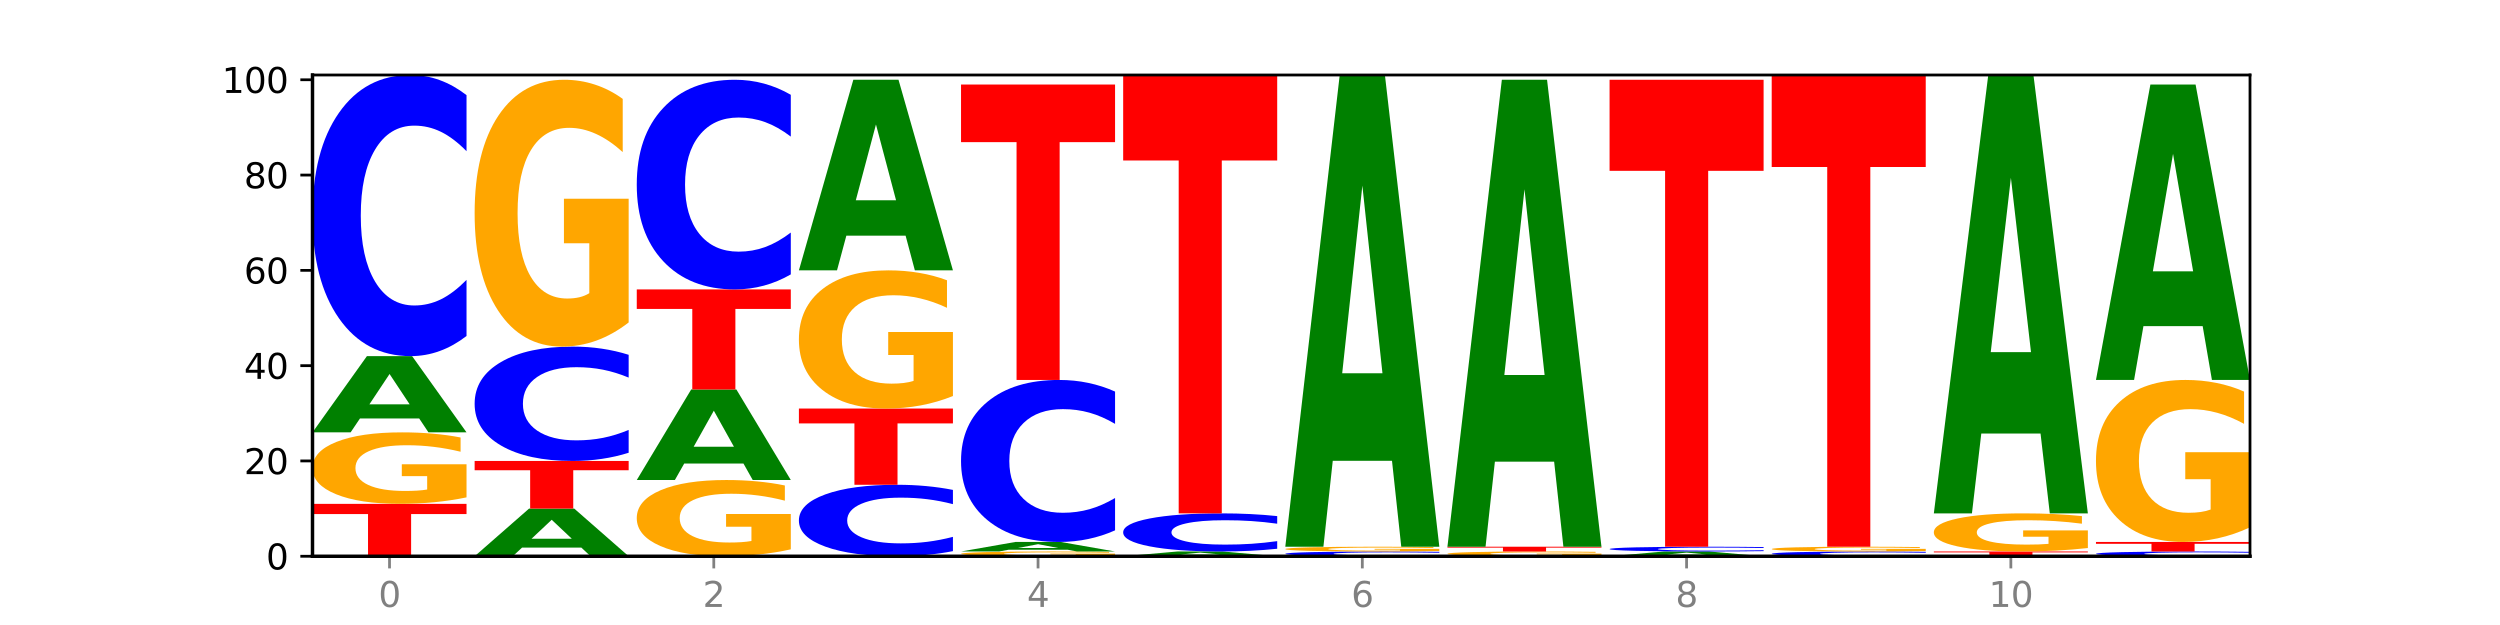
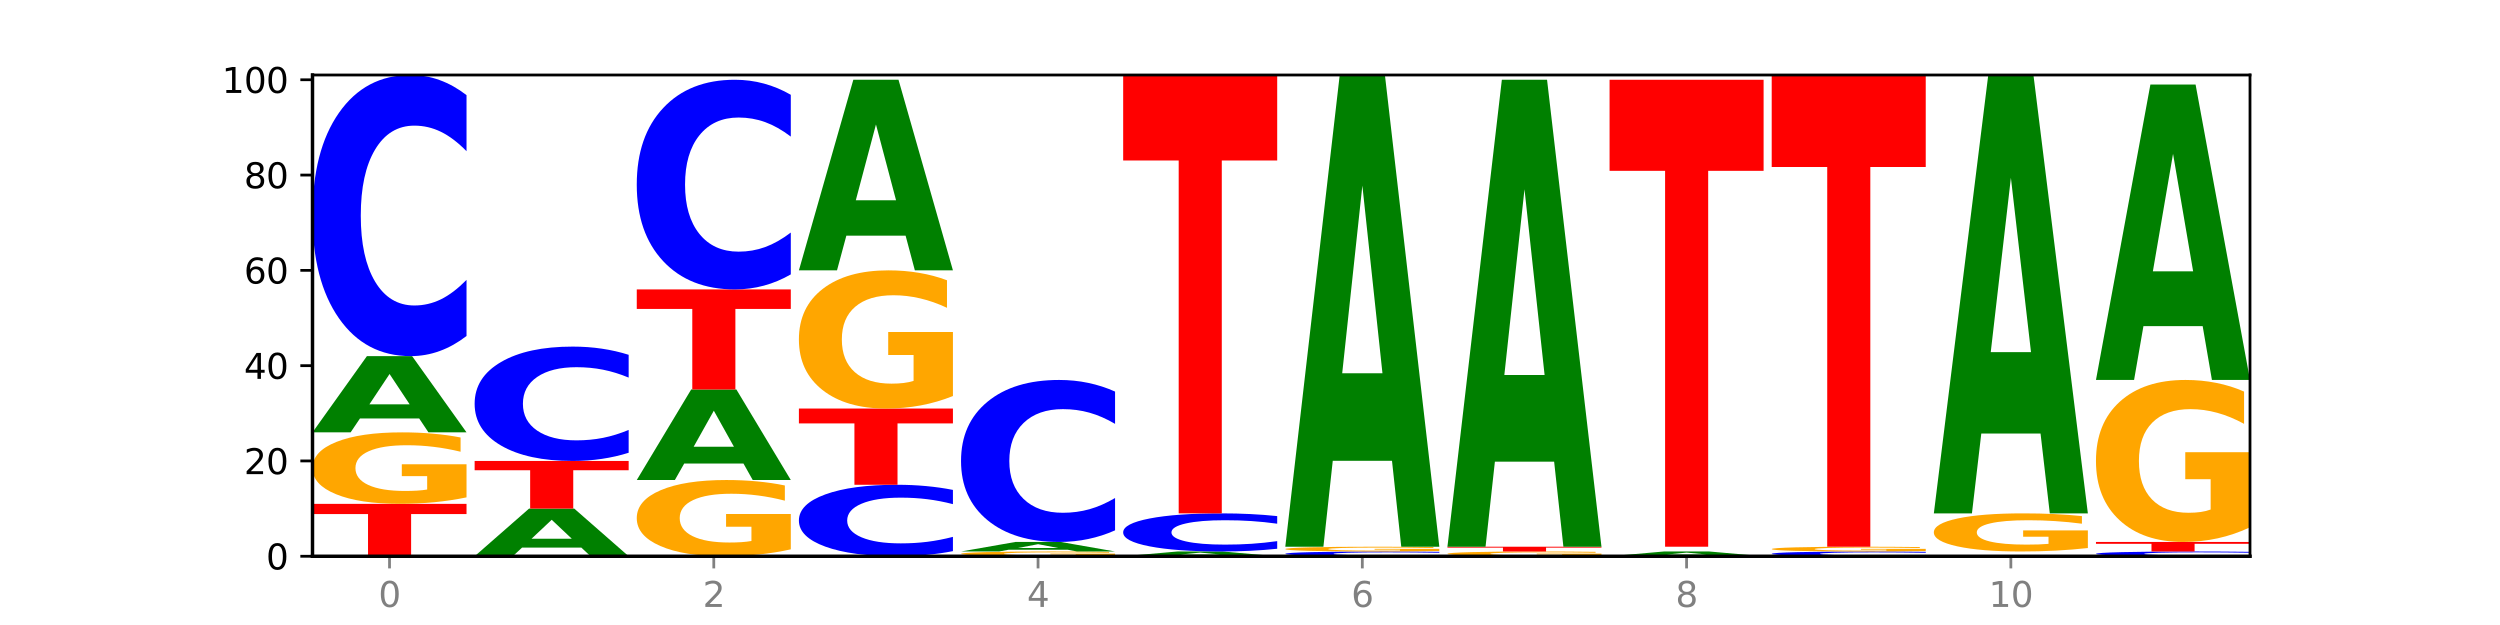
<svg xmlns="http://www.w3.org/2000/svg" xmlns:xlink="http://www.w3.org/1999/xlink" width="720pt" height="180pt" viewBox="0 0 720 180" version="1.1">
  <defs>
    <style type="text/css">*{stroke-linejoin: round; stroke-linecap: butt}</style>
  </defs>
  <g id="figure_1">
    <g id="patch_1">
      <path d="M 0 180  L 720 180  L 720 0  L 0 0  z " style="fill: #ffffff" />
    </g>
    <g id="axes_1">
      <g id="patch_2">
        <path d="M 90 160.2  L 648 160.2  L 648 21.6  L 90 21.6  z " style="fill: #ffffff" />
      </g>
      <g id="line2d_1">
        <path d="M 90 160.2  L 648 160.2  " clip-path="url(#p70294e87fa)" style="fill: none; stroke: #000000; stroke-width: 0.5; stroke-linecap: square" />
      </g>
      <g id="patch_3">
        <path d="M 90 145.105  L 134.36 145.105  L 134.36 148.049  L 118.401 148.049  L 118.401 160.2  L 105.99 160.2  L 105.99 148.049  L 90 148.049  L 90 145.105  z " clip-path="url(#p70294e87fa)" style="fill: #ff0000" />
      </g>
      <g id="patch_4">
        <path d="M 134.36 143.243  Q 129.886 144.174 125.074 144.641  Q 120.263 145.105 115.133 145.105  Q 103.541 145.105 96.77 142.333  Q 90 139.56 90 134.819  Q 90 130.023 96.89 127.272  Q 103.789 124.521 115.789 124.521  Q 120.412 124.521 124.647 124.895  Q 128.892 125.265 132.65 125.996  L 132.65 130.099  Q 128.773 129.16 124.935 128.696  Q 121.098 128.229 117.24 128.229  Q 110.102 128.229 106.235 129.938  Q 102.367 131.643 102.367 134.819  Q 102.367 137.966 106.096 139.684  Q 109.824 141.397 116.684 141.397  Q 118.553 141.397 120.153 141.299  Q 121.754 141.197 123.026 140.985  L 123.026 137.132  L 115.719 137.132  L 115.719 133.701  L 134.36 133.701  L 134.36 143.243  z " clip-path="url(#p70294e87fa)" style="fill: #ffa600" />
      </g>
      <g id="patch_5">
        <path d="M 120.728 120.521  L 103.668 120.521  L 100.974 124.521  L 90 124.521  L 105.672 102.564  L 118.687 102.564  L 134.36 124.521  L 123.395 124.521  L 120.728 120.521  z M 106.389 116.446  L 117.98 116.446  L 112.194 107.712  L 106.389 116.446  z " clip-path="url(#p70294e87fa)" style="fill: #008000" />
      </g>
      <g id="patch_6">
        <path d="M 134.36 96.761  Q 130.649 99.638 126.637 101.093  Q 122.624 102.564 118.254 102.564  Q 105.222 102.564 97.611 91.66  Q 90 80.755 90 62.107  Q 90 43.392 97.611 32.505  Q 105.222 21.6 118.254 21.6  Q 122.624 21.6 126.637 23.072  Q 130.649 24.527 134.36 27.403  L 134.36 43.543  Q 130.616 39.73 126.983 37.957  Q 123.351 36.184 119.339 36.184  Q 112.141 36.184 108.017 43.091  Q 103.904 49.982 103.904 62.107  Q 103.904 74.183 108.017 81.09  Q 112.141 87.98 119.339 87.98  Q 123.351 87.98 126.983 86.208  Q 130.616 84.418 134.36 80.605  L 134.36 96.761  z " clip-path="url(#p70294e87fa)" style="fill: #0000ff" />
      </g>
      <g id="patch_7">
        <path d="M 167.423 157.7  L 150.363 157.7  L 147.669 160.2  L 136.695 160.2  L 152.367 146.477  L 165.382 146.477  L 181.054 160.2  L 170.089 160.2  L 167.423 157.7  z M 153.083 155.153  L 164.675 155.153  L 158.888 149.695  L 153.083 155.153  z " clip-path="url(#p70294e87fa)" style="fill: #008000" />
      </g>
      <g id="patch_8">
        <path d="M 136.695 132.754  L 181.054 132.754  L 181.054 135.431  L 165.095 135.431  L 165.095 146.477  L 152.685 146.477  L 152.685 135.431  L 136.695 135.431  L 136.695 132.754  z " clip-path="url(#p70294e87fa)" style="fill: #ff0000" />
      </g>
      <g id="patch_9">
        <path d="M 181.054 130.394  Q 177.344 131.564 173.331 132.156  Q 169.319 132.754 164.949 132.754  Q 151.917 132.754 144.306 128.319  Q 136.695 123.883 136.695 116.297  Q 136.695 108.684 144.306 104.256  Q 151.917 99.82 164.949 99.82  Q 169.319 99.82 173.331 100.418  Q 177.344 101.01 181.054 102.181  L 181.054 108.746  Q 177.31 107.195 173.678 106.473  Q 170.045 105.752 166.033 105.752  Q 158.835 105.752 154.711 108.562  Q 150.598 111.365 150.598 116.297  Q 150.598 121.209 154.711 124.019  Q 158.835 126.822 166.033 126.822  Q 170.045 126.822 173.678 126.101  Q 177.31 125.373 181.054 123.822  L 181.054 130.394  z " clip-path="url(#p70294e87fa)" style="fill: #0000ff" />
      </g>
      <g id="patch_10">
-         <path d="M 181.054 92.867  Q 176.581 96.343 171.769 98.09  Q 166.957 99.82 161.827 99.82  Q 150.235 99.82 143.465 89.47  Q 136.695 79.12 136.695 61.42  Q 136.695 43.514 143.584 33.243  Q 150.484 22.972 162.483 22.972  Q 167.106 22.972 171.341 24.369  Q 175.586 25.75 179.344 28.481  L 179.344 43.799  Q 175.467 40.291 171.63 38.561  Q 167.792 36.815 163.935 36.815  Q 156.797 36.815 152.929 43.196  Q 149.062 49.562 149.062 61.42  Q 149.062 73.167 152.79 79.58  Q 156.518 85.977 163.378 85.977  Q 165.247 85.977 166.848 85.612  Q 168.448 85.231 169.721 84.438  L 169.721 70.055  L 162.414 70.055  L 162.414 57.245  L 181.054 57.245  L 181.054 92.867  z " clip-path="url(#p70294e87fa)" style="fill: #ffa600" />
-       </g>
+         </g>
      <g id="patch_11">
        <path d="M 227.749 158.213  Q 223.275 159.207 218.463 159.706  Q 213.652 160.2 208.522 160.2  Q 196.93 160.2 190.159 157.243  Q 183.389 154.286 183.389 149.229  Q 183.389 144.113 190.279 141.178  Q 197.178 138.244 209.178 138.244  Q 213.801 138.244 218.036 138.643  Q 222.281 139.037 226.039 139.817  L 226.039 144.194  Q 222.162 143.192 218.324 142.697  Q 214.487 142.199 210.629 142.199  Q 203.491 142.199 199.624 144.022  Q 195.757 145.841 195.757 149.229  Q 195.757 152.585 199.485 154.417  Q 203.213 156.245 210.073 156.245  Q 211.942 156.245 213.542 156.141  Q 215.143 156.032 216.415 155.805  L 216.415 151.696  L 209.108 151.696  L 209.108 148.036  L 227.749 148.036  L 227.749 158.213  z " clip-path="url(#p70294e87fa)" style="fill: #ffa600" />
      </g>
      <g id="patch_12">
        <path d="M 214.117 133.494  L 197.057 133.494  L 194.363 138.244  L 183.389 138.244  L 199.062 112.17  L 212.077 112.17  L 227.749 138.244  L 216.784 138.244  L 214.117 133.494  z M 199.778 128.655  L 211.369 128.655  L 205.583 118.283  L 199.778 128.655  z " clip-path="url(#p70294e87fa)" style="fill: #008000" />
      </g>
      <g id="patch_13">
        <path d="M 183.389 83.352  L 227.749 83.352  L 227.749 88.973  L 211.79 88.973  L 211.79 112.17  L 199.379 112.17  L 199.379 88.973  L 183.389 88.973  L 183.389 83.352  z " clip-path="url(#p70294e87fa)" style="fill: #ff0000" />
      </g>
      <g id="patch_14">
        <path d="M 227.749 79.024  Q 224.038 81.17 220.026 82.255  Q 216.014 83.352 211.644 83.352  Q 198.612 83.352 191 75.22  Q 183.389 67.088 183.389 53.181  Q 183.389 39.224 191 31.104  Q 198.612 22.972 211.644 22.972  Q 216.014 22.972 220.026 24.07  Q 224.038 25.155 227.749 27.3  L 227.749 39.336  Q 224.005 36.493 220.372 35.171  Q 216.74 33.848 212.728 33.848  Q 205.53 33.848 201.406 39  Q 197.293 44.138 197.293 53.181  Q 197.293 62.186 201.406 67.338  Q 205.53 72.476 212.728 72.476  Q 216.74 72.476 220.372 71.154  Q 224.005 69.82 227.749 66.976  L 227.749 79.024  z " clip-path="url(#p70294e87fa)" style="fill: #0000ff" />
      </g>
      <g id="patch_15">
        <path d="M 274.444 158.725  Q 270.733 159.456 266.721 159.826  Q 262.708 160.2 258.338 160.2  Q 245.306 160.2 237.695 157.428  Q 230.084 154.655 230.084 149.914  Q 230.084 145.156 237.695 142.388  Q 245.306 139.616 258.338 139.616  Q 262.708 139.616 266.721 139.99  Q 270.733 140.36 274.444 141.091  L 274.444 145.195  Q 270.699 144.225 267.067 143.774  Q 263.435 143.324 259.422 143.324  Q 252.224 143.324 248.1 145.08  Q 243.987 146.832 243.987 149.914  Q 243.987 152.984 248.1 154.74  Q 252.224 156.492 259.422 156.492  Q 263.435 156.492 267.067 156.041  Q 270.699 155.587 274.444 154.617  L 274.444 158.725  z " clip-path="url(#p70294e87fa)" style="fill: #0000ff" />
      </g>
      <g id="patch_16">
        <path d="M 230.084 117.659  L 274.444 117.659  L 274.444 121.942  L 258.484 121.942  L 258.484 139.616  L 246.074 139.616  L 246.074 121.942  L 230.084 121.942  L 230.084 117.659  z " clip-path="url(#p70294e87fa)" style="fill: #ff0000" />
      </g>
      <g id="patch_17">
        <path d="M 274.444 114.059  Q 269.97 115.859 265.158 116.763  Q 260.346 117.659 255.216 117.659  Q 243.624 117.659 236.854 112.3  Q 230.084 106.94 230.084 97.774  Q 230.084 88.501 236.973 83.182  Q 243.873 77.863 255.872 77.863  Q 260.495 77.863 264.73 78.587  Q 268.976 79.302 272.734 80.716  L 272.734 88.649  Q 268.856 86.832 265.019 85.936  Q 261.181 85.032 257.324 85.032  Q 250.186 85.032 246.318 88.336  Q 242.451 91.633 242.451 97.774  Q 242.451 103.857 246.179 107.178  Q 249.907 110.491 256.767 110.491  Q 258.636 110.491 260.237 110.302  Q 261.837 110.105 263.11 109.694  L 263.11 102.246  L 255.803 102.246  L 255.803 95.612  L 274.444 95.612  L 274.444 114.059  z " clip-path="url(#p70294e87fa)" style="fill: #ffa600" />
      </g>
      <g id="patch_18">
        <path d="M 260.812 67.864  L 243.752 67.864  L 241.058 77.863  L 230.084 77.863  L 245.756 22.972  L 258.771 22.972  L 274.444 77.863  L 263.478 77.863  L 260.812 67.864  z M 246.473 57.676  L 258.064 57.676  L 252.277 35.842  L 246.473 57.676  z " clip-path="url(#p70294e87fa)" style="fill: #008000" />
      </g>
      <g id="patch_19">
        <path d="M 321.138 160.076  Q 316.664 160.138 311.853 160.169  Q 307.041 160.2 301.911 160.2  Q 290.319 160.2 283.549 160.015  Q 276.778 159.83 276.778 159.514  Q 276.778 159.195 283.668 159.011  Q 290.567 158.828 302.567 158.828  Q 307.19 158.828 311.425 158.853  Q 315.67 158.877 319.428 158.926  L 319.428 159.2  Q 315.551 159.137 311.713 159.106  Q 307.876 159.075 304.018 159.075  Q 296.88 159.075 293.013 159.189  Q 289.146 159.303 289.146 159.514  Q 289.146 159.724 292.874 159.839  Q 296.602 159.953 303.462 159.953  Q 305.331 159.953 306.931 159.946  Q 308.532 159.939 309.805 159.925  L 309.805 159.668  L 302.497 159.668  L 302.497 159.44  L 321.138 159.44  L 321.138 160.076  z " clip-path="url(#p70294e87fa)" style="fill: #ffa600" />
      </g>
      <g id="patch_20">
        <path d="M 307.506 158.328  L 290.446 158.328  L 287.753 158.828  L 276.778 158.828  L 292.451 156.083  L 305.466 156.083  L 321.138 158.828  L 310.173 158.828  L 307.506 158.328  z M 293.167 157.818  L 304.758 157.818  L 298.972 156.727  L 293.167 157.818  z " clip-path="url(#p70294e87fa)" style="fill: #008000" />
      </g>
      <g id="patch_21">
        <path d="M 321.138 152.739  Q 317.427 154.397 313.415 155.235  Q 309.403 156.083 305.033 156.083  Q 292.001 156.083 284.389 149.799  Q 276.778 143.515 276.778 132.769  Q 276.778 121.984 284.389 115.71  Q 292.001 109.426 305.033 109.426  Q 309.403 109.426 313.415 110.274  Q 317.427 111.112 321.138 112.77  L 321.138 122.071  Q 317.394 119.873 313.762 118.852  Q 310.129 117.83 306.117 117.83  Q 298.919 117.83 294.795 121.811  Q 290.682 125.781 290.682 132.769  Q 290.682 139.728 294.795 143.708  Q 298.919 147.679 306.117 147.679  Q 310.129 147.679 313.762 146.657  Q 317.394 145.626 321.138 143.429  L 321.138 152.739  z " clip-path="url(#p70294e87fa)" style="fill: #0000ff" />
      </g>
      <g id="patch_22">
-         <path d="M 276.778 24.345  L 321.138 24.345  L 321.138 40.938  L 305.179 40.938  L 305.179 109.426  L 292.768 109.426  L 292.768 40.938  L 276.778 40.938  L 276.778 24.345  z " clip-path="url(#p70294e87fa)" style="fill: #ff0000" />
-       </g>
+         </g>
      <g id="patch_23">
        <path d="M 354.201 159.95  L 337.141 159.95  L 334.447 160.2  L 323.473 160.2  L 339.145 158.828  L 352.16 158.828  L 367.833 160.2  L 356.867 160.2  L 354.201 159.95  z M 339.862 159.695  L 351.453 159.695  L 345.666 159.149  L 339.862 159.695  z " clip-path="url(#p70294e87fa)" style="fill: #008000" />
      </g>
      <g id="patch_24">
        <path d="M 367.833 158.041  Q 364.122 158.431 360.11 158.628  Q 356.097 158.828 351.727 158.828  Q 338.695 158.828 331.084 157.349  Q 323.473 155.871 323.473 153.342  Q 323.473 150.804 331.084 149.328  Q 338.695 147.85 351.727 147.85  Q 356.097 147.85 360.11 148.049  Q 364.122 148.246 367.833 148.636  L 367.833 150.825  Q 364.088 150.308 360.456 150.067  Q 356.824 149.827 352.811 149.827  Q 345.614 149.827 341.489 150.764  Q 337.376 151.698 337.376 153.342  Q 337.376 154.979 341.489 155.916  Q 345.614 156.85 352.811 156.85  Q 356.824 156.85 360.456 156.61  Q 364.088 156.367 367.833 155.85  L 367.833 158.041  z " clip-path="url(#p70294e87fa)" style="fill: #0000ff" />
      </g>
      <g id="patch_25">
        <path d="M 323.473 21.6  L 367.833 21.6  L 367.833 46.222  L 351.873 46.222  L 351.873 147.85  L 339.463 147.85  L 339.463 46.222  L 323.473 46.222  L 323.473 21.6  z " clip-path="url(#p70294e87fa)" style="fill: #ff0000" />
      </g>
      <g id="patch_26">
        <path d="M 414.527 160.102  Q 410.817 160.15 406.804 160.175  Q 402.792 160.2 398.422 160.2  Q 385.39 160.2 377.779 160.015  Q 370.167 159.83 370.167 159.514  Q 370.167 159.197 377.779 159.013  Q 385.39 158.828 398.422 158.828  Q 402.792 158.828 406.804 158.853  Q 410.817 158.877 414.527 158.926  L 414.527 159.2  Q 410.783 159.135 407.151 159.105  Q 403.518 159.075 399.506 159.075  Q 392.308 159.075 388.184 159.192  Q 384.071 159.309 384.071 159.514  Q 384.071 159.719 388.184 159.836  Q 392.308 159.953 399.506 159.953  Q 403.518 159.953 407.151 159.923  Q 410.783 159.892 414.527 159.828  L 414.527 160.102  z " clip-path="url(#p70294e87fa)" style="fill: #0000ff" />
      </g>
      <g id="patch_27">
        <path d="M 414.527 158.704  Q 410.053 158.766 405.242 158.797  Q 400.43 158.828 395.3 158.828  Q 383.708 158.828 376.938 158.643  Q 370.167 158.458 370.167 158.142  Q 370.167 157.822 377.057 157.639  Q 383.956 157.455 395.956 157.455  Q 400.579 157.455 404.814 157.48  Q 409.059 157.505 412.817 157.554  L 412.817 157.827  Q 408.94 157.765 405.102 157.734  Q 401.265 157.703 397.408 157.703  Q 390.269 157.703 386.402 157.817  Q 382.535 157.93 382.535 158.142  Q 382.535 158.352 386.263 158.466  Q 389.991 158.581 396.851 158.581  Q 398.72 158.581 400.321 158.574  Q 401.921 158.567 403.194 158.553  L 403.194 158.296  L 395.887 158.296  L 395.887 158.067  L 414.527 158.067  L 414.527 158.704  z " clip-path="url(#p70294e87fa)" style="fill: #ffa600" />
      </g>
      <g id="patch_28">
        <path d="M 400.895 132.707  L 383.835 132.707  L 381.142 157.455  L 370.167 157.455  L 385.84 21.6  L 398.855 21.6  L 414.527 157.455  L 403.562 157.455  L 400.895 132.707  z M 386.556 107.492  L 398.147 107.492  L 392.361 53.453  L 386.556 107.492  z " clip-path="url(#p70294e87fa)" style="fill: #008000" />
      </g>
      <g id="patch_29">
        <path d="M 461.222 160.076  Q 456.748 160.138 451.936 160.169  Q 447.124 160.2 441.995 160.2  Q 430.403 160.2 423.632 160.015  Q 416.862 159.83 416.862 159.514  Q 416.862 159.195 423.752 159.011  Q 430.651 158.828 442.651 158.828  Q 447.274 158.828 451.509 158.853  Q 455.754 158.877 459.512 158.926  L 459.512 159.2  Q 455.635 159.137 451.797 159.106  Q 447.96 159.075 444.102 159.075  Q 436.964 159.075 433.097 159.189  Q 429.229 159.303 429.229 159.514  Q 429.229 159.724 432.958 159.839  Q 436.686 159.953 443.545 159.953  Q 445.414 159.953 447.015 159.946  Q 448.616 159.939 449.888 159.925  L 449.888 159.668  L 442.581 159.668  L 442.581 159.44  L 461.222 159.44  L 461.222 160.076  z " clip-path="url(#p70294e87fa)" style="fill: #ffa600" />
      </g>
      <g id="patch_30">
        <path d="M 416.862 157.455  L 461.222 157.455  L 461.222 157.723  L 445.263 157.723  L 445.263 158.828  L 432.852 158.828  L 432.852 157.723  L 416.862 157.723  L 416.862 157.455  z " clip-path="url(#p70294e87fa)" style="fill: #ff0000" />
      </g>
      <g id="patch_31">
        <path d="M 447.59 132.957  L 430.53 132.957  L 427.836 157.455  L 416.862 157.455  L 432.534 22.972  L 445.549 22.972  L 461.222 157.455  L 450.257 157.455  L 447.59 132.957  z M 433.251 107.997  L 444.842 107.997  L 439.055 54.503  L 433.251 107.997  z " clip-path="url(#p70294e87fa)" style="fill: #008000" />
      </g>
      <g id="patch_32">
        <path d="M 494.285 159.95  L 477.225 159.95  L 474.531 160.2  L 463.556 160.2  L 479.229 158.828  L 492.244 158.828  L 507.916 160.2  L 496.951 160.2  L 494.285 159.95  z M 479.945 159.695  L 491.536 159.695  L 485.75 159.149  L 479.945 159.695  z " clip-path="url(#p70294e87fa)" style="fill: #008000" />
      </g>
      <g id="patch_33">
-         <path d="M 507.916 158.729  Q 504.206 158.778 500.193 158.803  Q 496.181 158.828 491.811 158.828  Q 478.779 158.828 471.168 158.643  Q 463.556 158.458 463.556 158.142  Q 463.556 157.825 471.168 157.64  Q 478.779 157.455 491.811 157.455  Q 496.181 157.455 500.193 157.48  Q 504.206 157.505 507.916 157.554  L 507.916 157.827  Q 504.172 157.763 500.54 157.733  Q 496.907 157.703 492.895 157.703  Q 485.697 157.703 481.573 157.82  Q 477.46 157.936 477.46 158.142  Q 477.46 158.347 481.573 158.464  Q 485.697 158.581 492.895 158.581  Q 496.907 158.581 500.54 158.55  Q 504.172 158.52 507.916 158.456  L 507.916 158.729  z " clip-path="url(#p70294e87fa)" style="fill: #0000ff" />
-       </g>
+         </g>
      <g id="patch_34">
        <path d="M 463.556 22.972  L 507.916 22.972  L 507.916 49.2  L 491.957 49.2  L 491.957 157.455  L 479.547 157.455  L 479.547 49.2  L 463.556 49.2  L 463.556 22.972  z " clip-path="url(#p70294e87fa)" style="fill: #ff0000" />
      </g>
      <g id="patch_35">
        <path d="M 554.611 160.102  Q 550.9 160.15 546.888 160.175  Q 542.875 160.2 538.505 160.2  Q 525.474 160.2 517.862 160.015  Q 510.251 159.83 510.251 159.514  Q 510.251 159.197 517.862 159.013  Q 525.474 158.828 538.505 158.828  Q 542.875 158.828 546.888 158.853  Q 550.9 158.877 554.611 158.926  L 554.611 159.2  Q 550.867 159.135 547.234 159.105  Q 543.602 159.075 539.59 159.075  Q 532.392 159.075 528.268 159.192  Q 524.155 159.309 524.155 159.514  Q 524.155 159.719 528.268 159.836  Q 532.392 159.953 539.59 159.953  Q 543.602 159.953 547.234 159.923  Q 550.867 159.892 554.611 159.828  L 554.611 160.102  z " clip-path="url(#p70294e87fa)" style="fill: #0000ff" />
      </g>
      <g id="patch_36">
        <path d="M 554.611 158.704  Q 550.137 158.766 545.325 158.797  Q 540.514 158.828 535.384 158.828  Q 523.792 158.828 517.021 158.643  Q 510.251 158.458 510.251 158.142  Q 510.251 157.822 517.141 157.639  Q 524.04 157.455 536.04 157.455  Q 540.663 157.455 544.898 157.48  Q 549.143 157.505 552.901 157.554  L 552.901 157.827  Q 549.024 157.765 545.186 157.734  Q 541.349 157.703 537.491 157.703  Q 530.353 157.703 526.486 157.817  Q 522.619 157.93 522.619 158.142  Q 522.619 158.352 526.347 158.466  Q 530.075 158.581 536.935 158.581  Q 538.804 158.581 540.404 158.574  Q 542.005 158.567 543.277 158.553  L 543.277 158.296  L 535.97 158.296  L 535.97 158.067  L 554.611 158.067  L 554.611 158.704  z " clip-path="url(#p70294e87fa)" style="fill: #ffa600" />
      </g>
      <g id="patch_37">
        <path d="M 510.251 21.6  L 554.611 21.6  L 554.611 48.096  L 538.652 48.096  L 538.652 157.455  L 526.241 157.455  L 526.241 48.096  L 510.251 48.096  L 510.251 21.6  z " clip-path="url(#p70294e87fa)" style="fill: #ff0000" />
      </g>
      <g id="patch_38">
-         <path d="M 556.946 158.828  L 601.305 158.828  L 601.305 159.095  L 585.346 159.095  L 585.346 160.2  L 572.936 160.2  L 572.936 159.095  L 556.946 159.095  L 556.946 158.828  z " clip-path="url(#p70294e87fa)" style="fill: #ff0000" />
-       </g>
+         </g>
      <g id="patch_39">
        <path d="M 601.305 157.834  Q 596.832 158.331 592.02 158.581  Q 587.208 158.828 582.078 158.828  Q 570.486 158.828 563.716 157.349  Q 556.946 155.871 556.946 153.342  Q 556.946 150.784 563.835 149.317  Q 570.735 147.85 582.734 147.85  Q 587.357 147.85 591.592 148.049  Q 595.838 148.246 599.595 148.636  L 599.595 150.825  Q 595.718 150.324 591.881 150.076  Q 588.043 149.827 584.186 149.827  Q 577.048 149.827 573.18 150.739  Q 569.313 151.648 569.313 153.342  Q 569.313 155.02 573.041 155.936  Q 576.769 156.85 583.629 156.85  Q 585.498 156.85 587.099 156.798  Q 588.699 156.744 589.972 156.63  L 589.972 154.576  L 582.665 154.576  L 582.665 152.746  L 601.305 152.746  L 601.305 157.834  z " clip-path="url(#p70294e87fa)" style="fill: #ffa600" />
      </g>
      <g id="patch_40">
        <path d="M 587.674 124.851  L 570.614 124.851  L 567.92 147.85  L 556.946 147.85  L 572.618 21.6  L 585.633 21.6  L 601.305 147.85  L 590.34 147.85  L 587.674 124.851  z M 573.335 101.419  L 584.926 101.419  L 579.139 51.201  L 573.335 101.419  z " clip-path="url(#p70294e87fa)" style="fill: #008000" />
      </g>
      <g id="patch_41">
        <path d="M 648 160.102  Q 644.289 160.15 640.277 160.175  Q 636.265 160.2 631.895 160.2  Q 618.863 160.2 611.251 160.015  Q 603.64 159.83 603.64 159.514  Q 603.64 159.197 611.251 159.013  Q 618.863 158.828 631.895 158.828  Q 636.265 158.828 640.277 158.853  Q 644.289 158.877 648 158.926  L 648 159.2  Q 644.256 159.135 640.623 159.105  Q 636.991 159.075 632.979 159.075  Q 625.781 159.075 621.657 159.192  Q 617.544 159.309 617.544 159.514  Q 617.544 159.719 621.657 159.836  Q 625.781 159.953 632.979 159.953  Q 636.991 159.953 640.623 159.923  Q 644.256 159.892 648 159.828  L 648 160.102  z " clip-path="url(#p70294e87fa)" style="fill: #0000ff" />
      </g>
      <g id="patch_42">
        <path d="M 603.64 156.083  L 648 156.083  L 648 156.618  L 632.041 156.618  L 632.041 158.828  L 619.63 158.828  L 619.63 156.618  L 603.64 156.618  L 603.64 156.083  z " clip-path="url(#p70294e87fa)" style="fill: #ff0000" />
      </g>
      <g id="patch_43">
        <path d="M 648 151.862  Q 643.526 153.972 638.714 155.033  Q 633.903 156.083 628.773 156.083  Q 617.181 156.083 610.41 149.799  Q 603.64 143.515 603.64 132.769  Q 603.64 121.897 610.53 115.662  Q 617.429 109.426 629.429 109.426  Q 634.052 109.426 638.287 110.274  Q 642.532 111.112 646.29 112.77  L 646.29 122.071  Q 642.413 119.941 638.575 118.89  Q 634.738 117.83 630.88 117.83  Q 623.742 117.83 619.875 121.705  Q 616.008 125.569 616.008 132.769  Q 616.008 139.901 619.736 143.795  Q 623.464 147.679 630.324 147.679  Q 632.193 147.679 633.793 147.457  Q 635.394 147.226 636.666 146.744  L 636.666 138.012  L 629.359 138.012  L 629.359 130.234  L 648 130.234  L 648 151.862  z " clip-path="url(#p70294e87fa)" style="fill: #ffa600" />
      </g>
      <g id="patch_44">
        <path d="M 634.368 93.927  L 617.308 93.927  L 614.614 109.426  L 603.64 109.426  L 619.313 24.345  L 632.328 24.345  L 648 109.426  L 637.035 109.426  L 634.368 93.927  z M 620.029 78.136  L 631.62 78.136  L 625.834 44.293  L 620.029 78.136  z " clip-path="url(#p70294e87fa)" style="fill: #008000" />
      </g>
      <g id="matplotlib.axis_1">
        <g id="xtick_1">
          <g id="line2d_2">
            <defs>
              <path id="mf38512c707" d="M 0 0  L 0 3.5  " style="stroke: #808080; stroke-width: 0.8" />
            </defs>
            <g>
              <use xlink:href="#mf38512c707" x="112.18" y="160.2" style="fill: #808080; stroke: #808080; stroke-width: 0.8" />
            </g>
          </g>
          <g id="text_1">
            <g style="fill: #808080" transform="translate(108.999 174.798) scale(0.1 -0.1)">
              <defs>
                <path id="DejaVuSans-30" d="M 2034 4250  Q 1547 4250 1301 3770  Q 1056 3291 1056 2328  Q 1056 1369 1301 889  Q 1547 409 2034 409  Q 2525 409 2770 889  Q 3016 1369 3016 2328  Q 3016 3291 2770 3770  Q 2525 4250 2034 4250  z M 2034 4750  Q 2819 4750 3233 4129  Q 3647 3509 3647 2328  Q 3647 1150 3233 529  Q 2819 -91 2034 -91  Q 1250 -91 836 529  Q 422 1150 422 2328  Q 422 3509 836 4129  Q 1250 4750 2034 4750  z " transform="scale(0.016)" />
              </defs>
              <use xlink:href="#DejaVuSans-30" />
            </g>
          </g>
        </g>
        <g id="xtick_2">
          <g id="line2d_3">
            <g>
              <use xlink:href="#mf38512c707" x="205.569" y="160.2" style="fill: #808080; stroke: #808080; stroke-width: 0.8" />
            </g>
          </g>
          <g id="text_2">
            <g style="fill: #808080" transform="translate(202.388 174.798) scale(0.1 -0.1)">
              <defs>
                <path id="DejaVuSans-32" d="M 1228 531  L 3431 531  L 3431 0  L 469 0  L 469 531  Q 828 903 1448 1529  Q 2069 2156 2228 2338  Q 2531 2678 2651 2914  Q 2772 3150 2772 3378  Q 2772 3750 2511 3984  Q 2250 4219 1831 4219  Q 1534 4219 1204 4116  Q 875 4013 500 3803  L 500 4441  Q 881 4594 1212 4672  Q 1544 4750 1819 4750  Q 2544 4750 2975 4387  Q 3406 4025 3406 3419  Q 3406 3131 3298 2873  Q 3191 2616 2906 2266  Q 2828 2175 2409 1742  Q 1991 1309 1228 531  z " transform="scale(0.016)" />
              </defs>
              <use xlink:href="#DejaVuSans-32" />
            </g>
          </g>
        </g>
        <g id="xtick_3">
          <g id="line2d_4">
            <g>
              <use xlink:href="#mf38512c707" x="298.958" y="160.2" style="fill: #808080; stroke: #808080; stroke-width: 0.8" />
            </g>
          </g>
          <g id="text_3">
            <g style="fill: #808080" transform="translate(295.777 174.798) scale(0.1 -0.1)">
              <defs>
                <path id="DejaVuSans-34" d="M 2419 4116  L 825 1625  L 2419 1625  L 2419 4116  z M 2253 4666  L 3047 4666  L 3047 1625  L 3713 1625  L 3713 1100  L 3047 1100  L 3047 0  L 2419 0  L 2419 1100  L 313 1100  L 313 1709  L 2253 4666  z " transform="scale(0.016)" />
              </defs>
              <use xlink:href="#DejaVuSans-34" />
            </g>
          </g>
        </g>
        <g id="xtick_4">
          <g id="line2d_5">
            <g>
              <use xlink:href="#mf38512c707" x="392.347" y="160.2" style="fill: #808080; stroke: #808080; stroke-width: 0.8" />
            </g>
          </g>
          <g id="text_4">
            <g style="fill: #808080" transform="translate(389.166 174.798) scale(0.1 -0.1)">
              <defs>
                <path id="DejaVuSans-36" d="M 2113 2584  Q 1688 2584 1439 2293  Q 1191 2003 1191 1497  Q 1191 994 1439 701  Q 1688 409 2113 409  Q 2538 409 2786 701  Q 3034 994 3034 1497  Q 3034 2003 2786 2293  Q 2538 2584 2113 2584  z M 3366 4563  L 3366 3988  Q 3128 4100 2886 4159  Q 2644 4219 2406 4219  Q 1781 4219 1451 3797  Q 1122 3375 1075 2522  Q 1259 2794 1537 2939  Q 1816 3084 2150 3084  Q 2853 3084 3261 2657  Q 3669 2231 3669 1497  Q 3669 778 3244 343  Q 2819 -91 2113 -91  Q 1303 -91 875 529  Q 447 1150 447 2328  Q 447 3434 972 4092  Q 1497 4750 2381 4750  Q 2619 4750 2861 4703  Q 3103 4656 3366 4563  z " transform="scale(0.016)" />
              </defs>
              <use xlink:href="#DejaVuSans-36" />
            </g>
          </g>
        </g>
        <g id="xtick_5">
          <g id="line2d_6">
            <g>
              <use xlink:href="#mf38512c707" x="485.736" y="160.2" style="fill: #808080; stroke: #808080; stroke-width: 0.8" />
            </g>
          </g>
          <g id="text_5">
            <g style="fill: #808080" transform="translate(482.555 174.798) scale(0.1 -0.1)">
              <defs>
                <path id="DejaVuSans-38" d="M 2034 2216  Q 1584 2216 1326 1975  Q 1069 1734 1069 1313  Q 1069 891 1326 650  Q 1584 409 2034 409  Q 2484 409 2743 651  Q 3003 894 3003 1313  Q 3003 1734 2745 1975  Q 2488 2216 2034 2216  z M 1403 2484  Q 997 2584 770 2862  Q 544 3141 544 3541  Q 544 4100 942 4425  Q 1341 4750 2034 4750  Q 2731 4750 3128 4425  Q 3525 4100 3525 3541  Q 3525 3141 3298 2862  Q 3072 2584 2669 2484  Q 3125 2378 3379 2068  Q 3634 1759 3634 1313  Q 3634 634 3220 271  Q 2806 -91 2034 -91  Q 1263 -91 848 271  Q 434 634 434 1313  Q 434 1759 690 2068  Q 947 2378 1403 2484  z M 1172 3481  Q 1172 3119 1398 2916  Q 1625 2713 2034 2713  Q 2441 2713 2670 2916  Q 2900 3119 2900 3481  Q 2900 3844 2670 4047  Q 2441 4250 2034 4250  Q 1625 4250 1398 4047  Q 1172 3844 1172 3481  z " transform="scale(0.016)" />
              </defs>
              <use xlink:href="#DejaVuSans-38" />
            </g>
          </g>
        </g>
        <g id="xtick_6">
          <g id="line2d_7">
            <g>
              <use xlink:href="#mf38512c707" x="579.126" y="160.2" style="fill: #808080; stroke: #808080; stroke-width: 0.8" />
            </g>
          </g>
          <g id="text_6">
            <g style="fill: #808080" transform="translate(572.763 174.798) scale(0.1 -0.1)">
              <defs>
                <path id="DejaVuSans-31" d="M 794 531  L 1825 531  L 1825 4091  L 703 3866  L 703 4441  L 1819 4666  L 2450 4666  L 2450 531  L 3481 531  L 3481 0  L 794 0  L 794 531  z " transform="scale(0.016)" />
              </defs>
              <use xlink:href="#DejaVuSans-31" />
              <use xlink:href="#DejaVuSans-30" x="63.623" />
            </g>
          </g>
        </g>
      </g>
      <g id="matplotlib.axis_2">
        <g id="ytick_1">
          <g id="line2d_8">
            <defs>
              <path id="m926682286e" d="M 0 0  L -3.5 0  " style="stroke: #000000; stroke-width: 0.8" />
            </defs>
            <g>
              <use xlink:href="#m926682286e" x="90" y="160.2" style="stroke: #000000; stroke-width: 0.8" />
            </g>
          </g>
          <g id="text_7">
            <g transform="translate(76.638 163.999) scale(0.1 -0.1)">
              <use xlink:href="#DejaVuSans-30" />
            </g>
          </g>
        </g>
        <g id="ytick_2">
          <g id="line2d_9">
            <g>
              <use xlink:href="#m926682286e" x="90" y="132.754" style="stroke: #000000; stroke-width: 0.8" />
            </g>
          </g>
          <g id="text_8">
            <g transform="translate(70.275 136.554) scale(0.1 -0.1)">
              <use xlink:href="#DejaVuSans-32" />
              <use xlink:href="#DejaVuSans-30" x="63.623" />
            </g>
          </g>
        </g>
        <g id="ytick_3">
          <g id="line2d_10">
            <g>
              <use xlink:href="#m926682286e" x="90" y="105.309" style="stroke: #000000; stroke-width: 0.8" />
            </g>
          </g>
          <g id="text_9">
            <g transform="translate(70.275 109.108) scale(0.1 -0.1)">
              <use xlink:href="#DejaVuSans-34" />
              <use xlink:href="#DejaVuSans-30" x="63.623" />
            </g>
          </g>
        </g>
        <g id="ytick_4">
          <g id="line2d_11">
            <g>
              <use xlink:href="#m926682286e" x="90" y="77.863" style="stroke: #000000; stroke-width: 0.8" />
            </g>
          </g>
          <g id="text_10">
            <g transform="translate(70.275 81.663) scale(0.1 -0.1)">
              <use xlink:href="#DejaVuSans-36" />
              <use xlink:href="#DejaVuSans-30" x="63.623" />
            </g>
          </g>
        </g>
        <g id="ytick_5">
          <g id="line2d_12">
            <g>
              <use xlink:href="#m926682286e" x="90" y="50.418" style="stroke: #000000; stroke-width: 0.8" />
            </g>
          </g>
          <g id="text_11">
            <g transform="translate(70.275 54.217) scale(0.1 -0.1)">
              <use xlink:href="#DejaVuSans-38" />
              <use xlink:href="#DejaVuSans-30" x="63.623" />
            </g>
          </g>
        </g>
        <g id="ytick_6">
          <g id="line2d_13">
            <g>
              <use xlink:href="#m926682286e" x="90" y="22.972" style="stroke: #000000; stroke-width: 0.8" />
            </g>
          </g>
          <g id="text_12">
            <g transform="translate(63.913 26.771) scale(0.1 -0.1)">
              <use xlink:href="#DejaVuSans-31" />
              <use xlink:href="#DejaVuSans-30" x="63.623" />
              <use xlink:href="#DejaVuSans-30" x="127.246" />
            </g>
          </g>
        </g>
      </g>
      <g id="patch_45">
        <path d="M 90 160.2  L 90 21.6  " style="fill: none; stroke: #000000; stroke-linejoin: miter; stroke-linecap: square" />
      </g>
      <g id="patch_46">
        <path d="M 648 160.2  L 648 21.6  " style="fill: none; stroke: #000000; stroke-width: 0.8; stroke-linejoin: miter; stroke-linecap: square" />
      </g>
      <g id="patch_47">
        <path d="M 90 160.2  L 648 160.2  " style="fill: none; stroke: #000000; stroke-linejoin: miter; stroke-linecap: square" />
      </g>
      <g id="patch_48">
        <path d="M 90 21.6  L 648 21.6  " style="fill: none; stroke: #000000; stroke-width: 0.8; stroke-linejoin: miter; stroke-linecap: square" />
      </g>
    </g>
  </g>
  <defs>
    <clipPath id="p70294e87fa">
      <rect x="90" y="21.6" width="558" height="138.6" />
    </clipPath>
  </defs>
</svg>